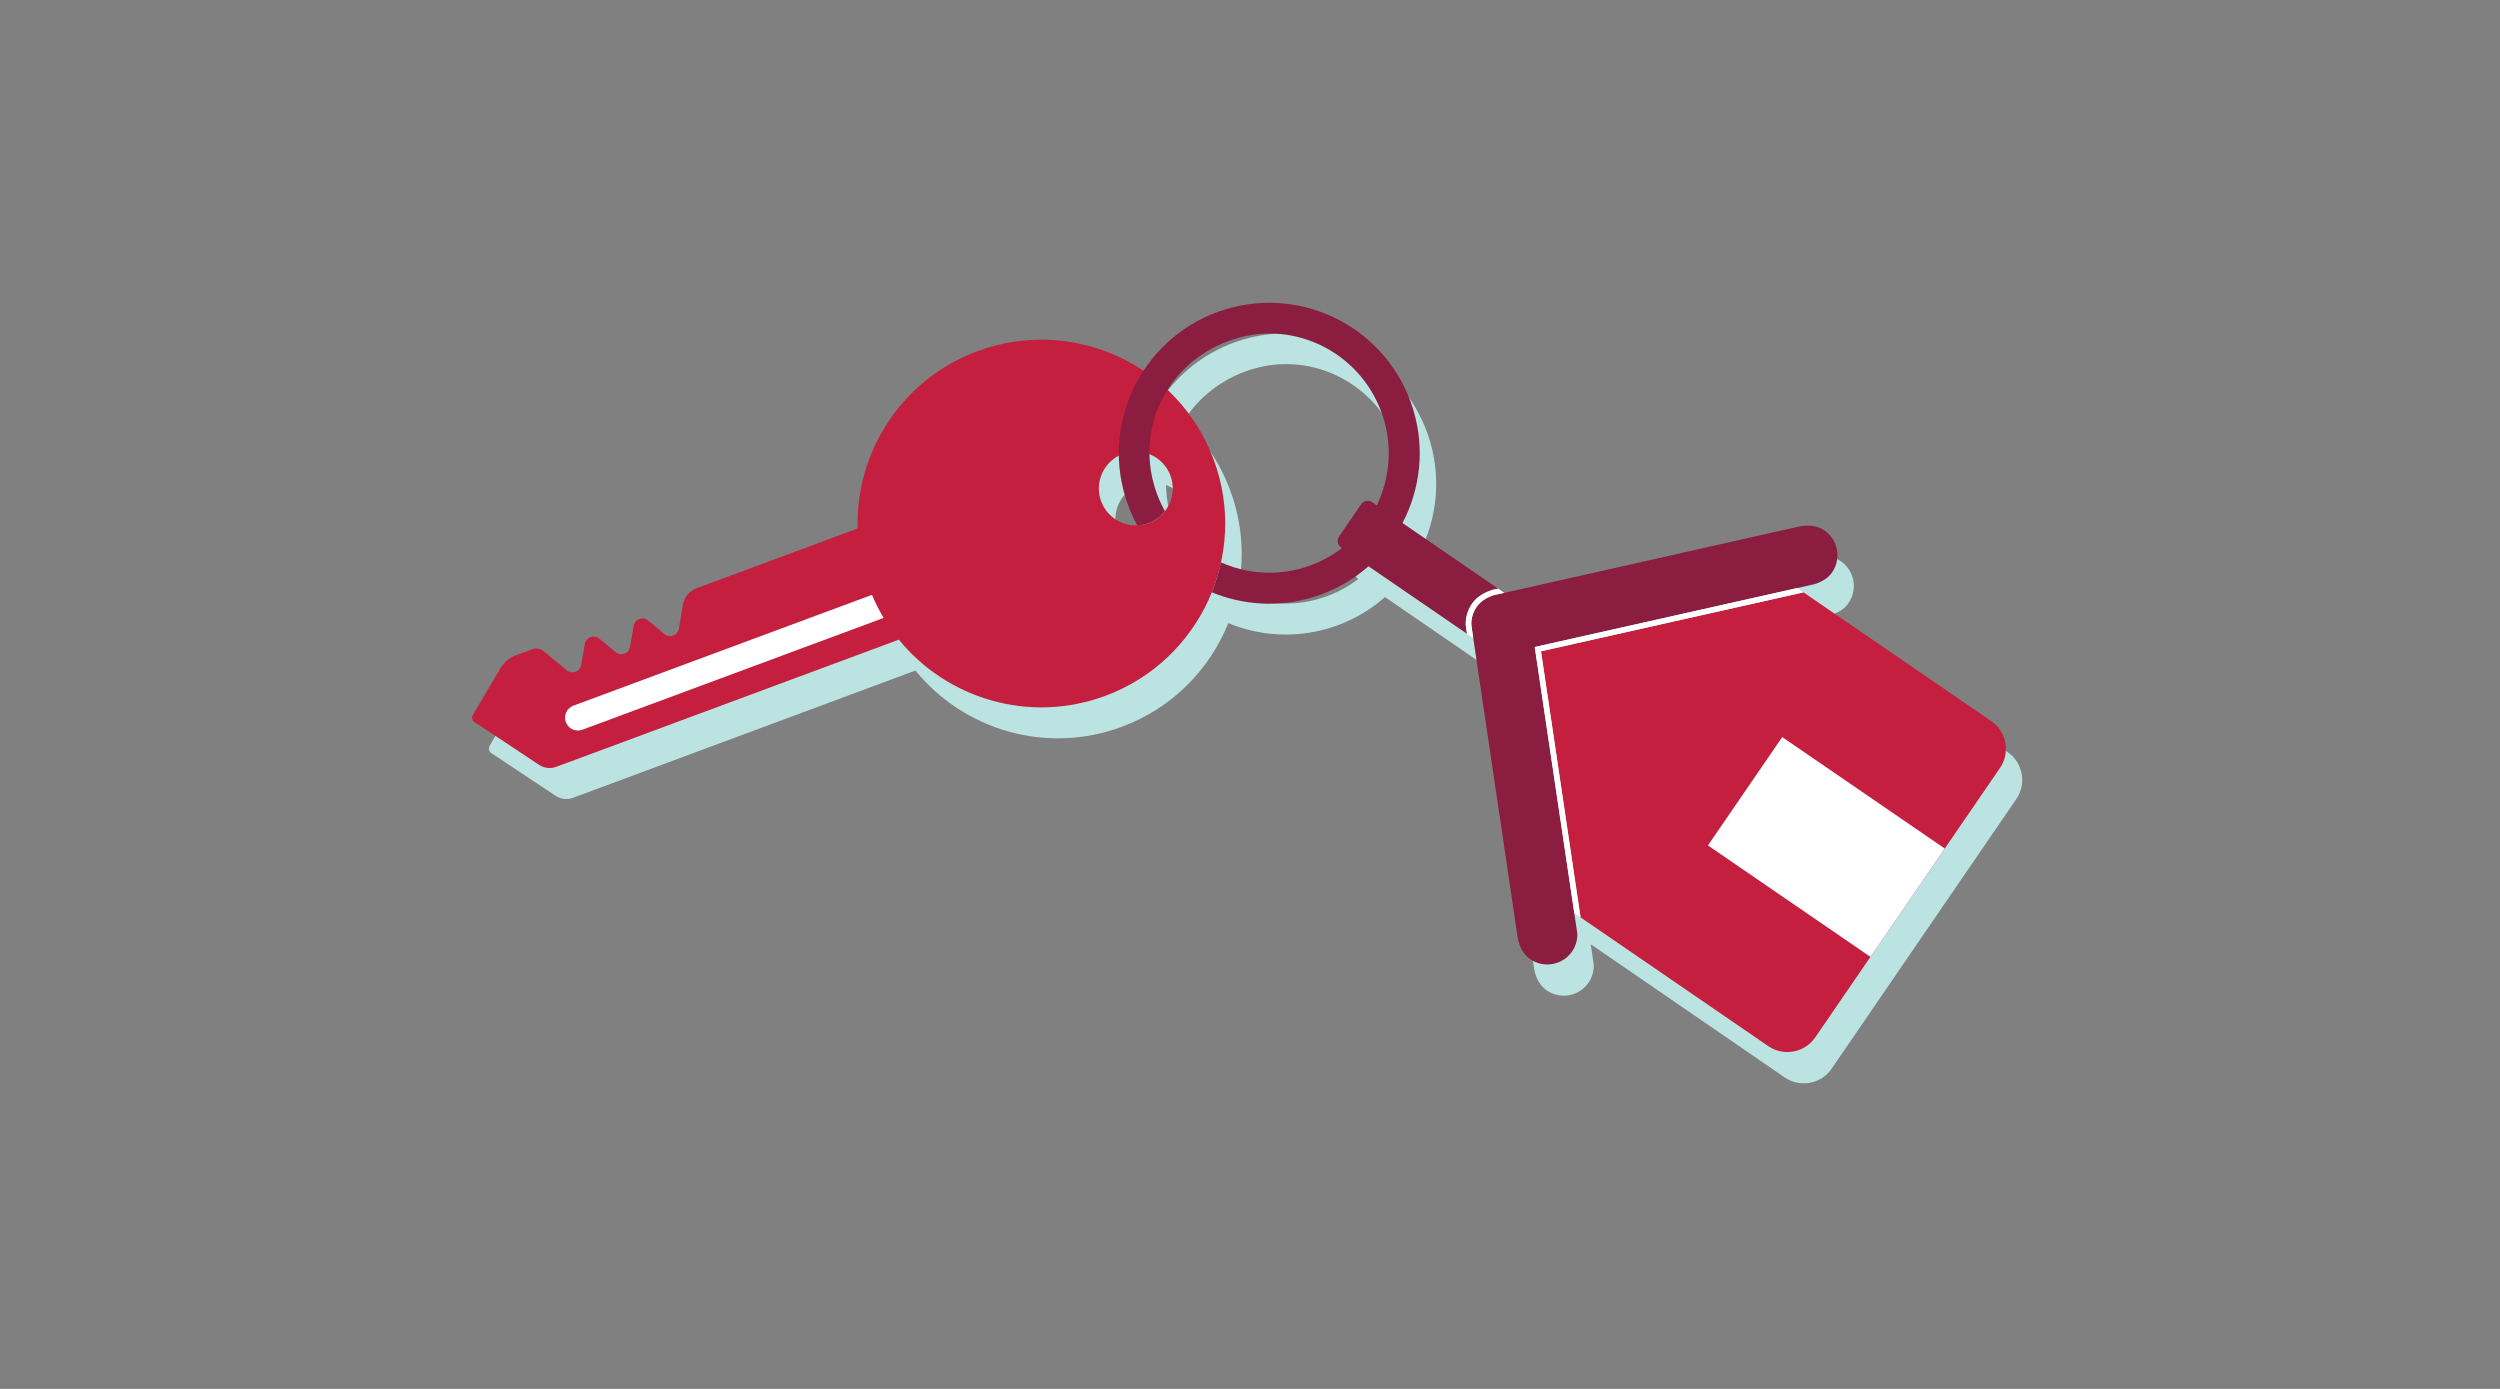
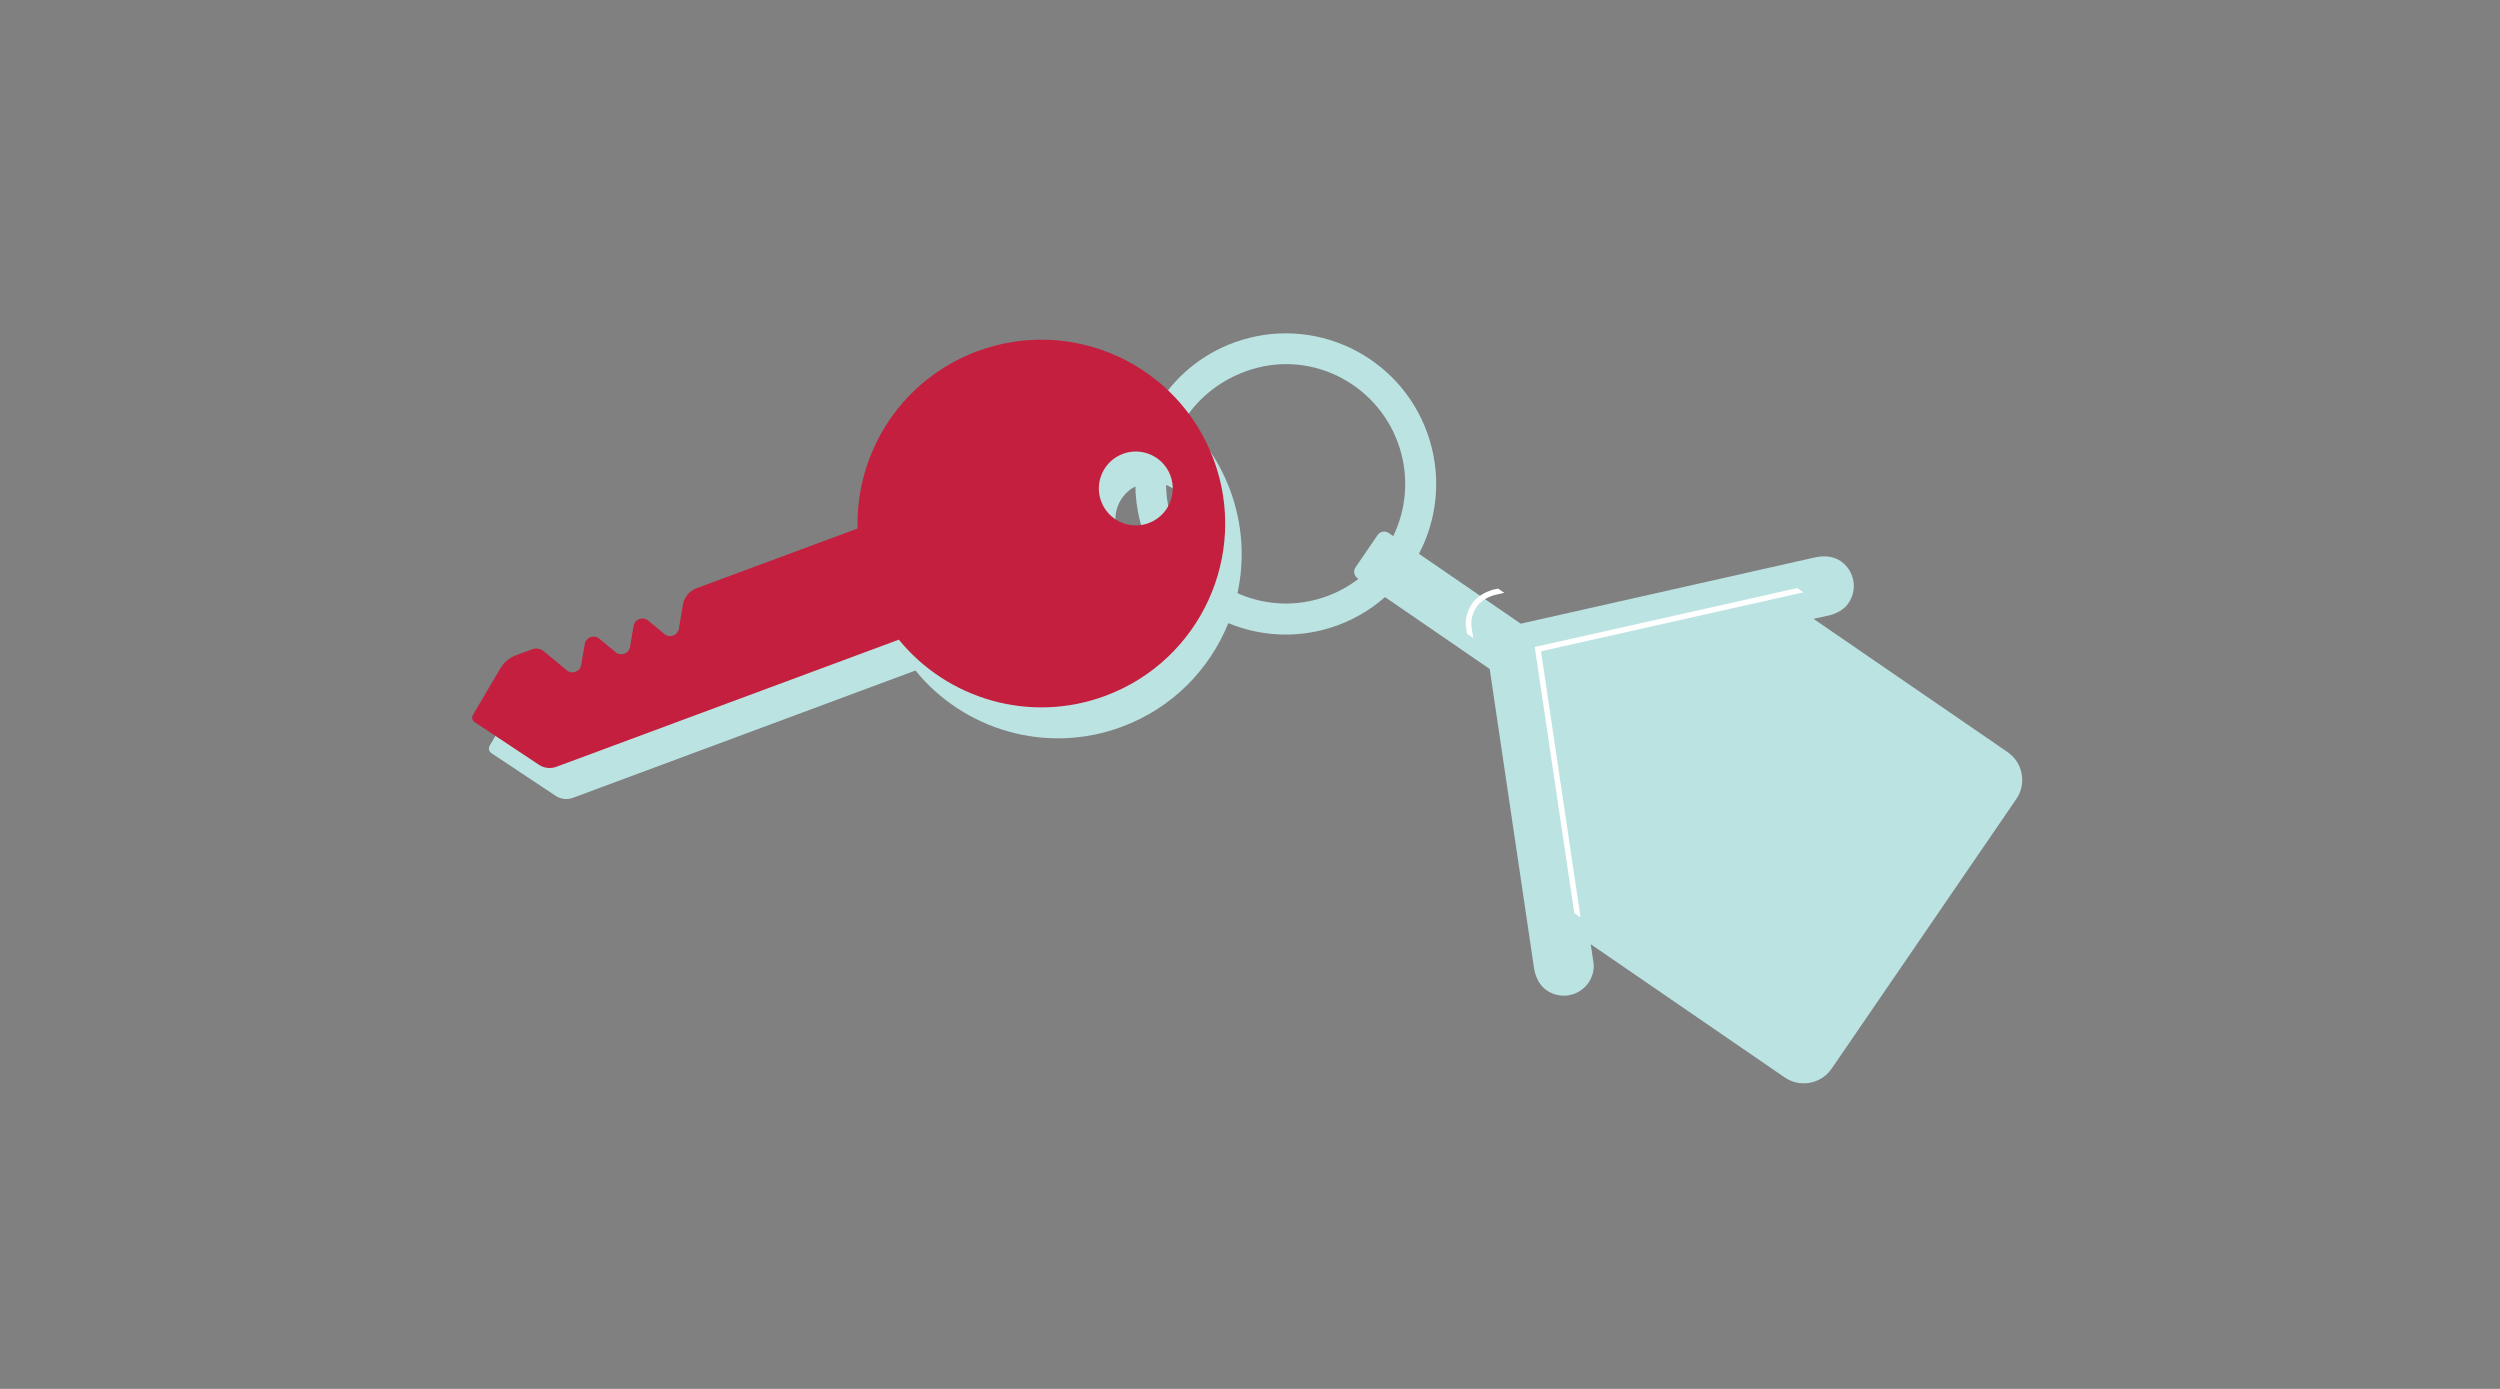
<svg xmlns="http://www.w3.org/2000/svg" width="450px" height="250px" viewBox="0 0 450 250" version="1.1">
  <rect x="0" y="0" width="450" height="250" fill="#808080" stroke="none" />
  <title>Illustrations/Teal/Objects/mortgage-purchasing-home-keys-450x250</title>
  <desc>Created with Sketch.</desc>
  <g id="Illustrations/Teal/Objects/mortgage-purchasing-home-keys-450x250" stroke="none" stroke-width="1" fill="none" fill-rule="evenodd">
    <path d="M250.781,96.5 L249.954,95.933 C249.306,95.488 248.42,95.653 247.977,96.302 L243.999,102.109 C243.554,102.757 243.719,103.643 244.367,104.088 L244.522,104.195 C242.534,105.721 240.246,106.926 237.708,107.701 C232.56,109.272 227.296,108.804 222.747,106.771 C222.747,106.772 222.747,106.772 222.747,106.773 C224.042,100.801 223.713,94.404 221.432,88.251 C219.601,83.311 216.714,79.075 213.127,75.69 C215.763,71.511 219.899,68.189 225.169,66.523 C236.492,62.942 248.541,69.463 252.003,80.835 C253.649,86.239 253.063,91.789 250.781,96.5 M211.791,98.466 C212.112,98.185 212.403,97.876 212.661,97.543 C211.938,96.248 211.334,94.86 210.874,93.388 C210.237,91.353 209.918,89.301 209.883,87.282 C211.567,87.957 212.973,89.306 213.653,91.141 C214.642,93.808 213.81,96.699 211.791,98.466 M201.186,95.774 C200.003,92.583 201.423,89.066 204.371,87.546 C204.412,90.021 204.787,92.53 205.543,95.015 C206.092,96.816 206.811,98.517 207.676,100.108 C204.882,100.216 202.212,98.542 201.186,95.774 M361.372,135.377 L326.446,111.398 L329.629,110.681 C331.138,110.167 332.071,109.528 332.744,108.545 C334.431,106.082 333.8,102.704 331.339,101.014 C330.161,100.205 328.668,99.96 326.898,100.289 L273.74,112.263 L255.418,99.685 C258.603,93.596 259.494,86.301 257.334,79.207 C252.974,64.888 237.846,56.82 223.544,61.185 C217.241,63.109 212.152,67.129 208.803,72.248 C200.28,66.554 189.249,64.884 178.91,68.726 C165.285,73.789 156.983,86.888 157.354,100.666 L128.348,111.445 C127.076,111.918 126.152,113.034 125.925,114.373 L125.508,116.833 L125.186,118.732 C124.98,119.944 123.542,120.478 122.596,119.695 L121.115,118.465 L119.656,117.256 C118.701,116.464 117.247,117.004 117.039,118.229 L116.401,121.997 C116.195,123.209 114.756,123.743 113.811,122.959 L110.871,120.521 C109.915,119.728 108.461,120.269 108.253,121.493 L107.936,123.363 L107.614,125.262 C107.409,126.473 105.971,127.008 105.025,126.224 L103.544,124.995 L100.88,122.786 C100.295,122.301 99.497,122.166 98.786,122.43 L95.875,123.511 C94.698,123.949 93.709,124.778 93.071,125.86 L88.137,134.238 C87.871,134.689 88.004,135.269 88.44,135.559 L100.017,143.246 C100.938,143.858 102.096,143.992 103.133,143.607 L164.781,120.698 C173.478,131.383 188.305,135.887 201.931,130.823 C211.015,127.447 217.736,120.5 221.098,112.161 C226.692,114.479 233.091,114.944 239.334,113.038 C243.139,111.877 246.497,109.946 249.302,107.476 L268.146,120.414 L276.145,174.396 C276.473,176.153 277.239,177.464 278.419,178.274 C280.881,179.964 284.256,179.334 285.943,176.871 C286.684,175.789 287.028,174.363 286.817,173.237 L286.332,169.963 L321.255,193.942 C324.006,195.83 327.801,195.122 329.688,192.367 L362.943,143.817 C364.829,141.064 364.122,137.265 361.372,135.377" id="Shadow" fill="#BBE3E2" />
    <g id="Art" transform="translate(85, 54)">
      <g id="Group-20" transform="translate(0, 0.368)">
        <path d="M121.758,39.792 C118.315,41.07 114.487,39.315 113.209,35.871 C111.931,32.428 113.686,28.6 117.13,27.322 C120.573,26.044 124.401,27.799 125.679,31.243 C126.957,34.686 125.202,38.514 121.758,39.792 M133.459,28.355 C127.101,11.224 108.059,2.491 90.928,8.85 C77.3,13.908 68.997,26.994 69.368,40.758 L40.356,51.526 C39.084,51.999 38.16,53.114 37.933,54.452 L37.516,56.91 L37.194,58.807 C36.987,60.017 35.549,60.551 34.603,59.768 L33.122,58.54 L31.663,57.332 C30.707,56.54 29.253,57.08 29.045,58.304 L28.406,62.068 C28.2,63.279 26.761,63.813 25.816,63.03 L22.875,60.594 C21.92,59.802 20.466,60.342 20.258,61.565 L19.94,63.433 L19.619,65.33 C19.413,66.54 17.975,67.074 17.029,66.291 L15.547,65.064 L12.883,62.856 C12.298,62.372 11.499,62.237 10.788,62.501 L7.877,63.581 C6.7,64.018 5.71,64.847 5.072,65.928 L0.136,74.297 C-0.129,74.748 0.004,75.327 0.44,75.616 L12.019,83.297 C12.941,83.908 14.099,84.042 15.135,83.657 L76.796,60.771 C85.495,71.445 100.326,75.944 113.954,70.886 C131.085,64.528 139.818,45.486 133.459,28.355" id="Fill-4" fill="#C41F3E" />
-         <path d="M19.824,76.984 C18.627,77.428 17.296,76.818 16.852,75.62 C16.407,74.423 17.018,73.093 18.215,72.648 L71.952,52.703 C72.562,54.155 73.268,55.538 74.054,56.856 L19.824,76.984 Z" id="Fill-6" fill="#FFFFFF" />
-         <path d="M134.774,46.858 C134.375,48.699 133.827,50.502 133.125,52.242 C138.72,54.558 145.12,55.022 151.364,53.118 C155.171,51.958 158.529,50.029 161.335,47.562 L179.059,59.716 L178.907,58.7 C178.65,57.326 179.046,55.648 179.944,54.337 C180.967,52.847 182.429,52.206 183.589,51.815 L183.639,51.8 L184.651,51.572 L167.452,39.778 C170.637,33.695 171.529,26.407 169.369,19.321 C165.007,5.016 149.876,-3.045 135.571,1.317 C121.266,5.678 113.206,20.809 117.567,35.114 C118.115,36.912 118.835,38.611 119.701,40.2 C120.386,40.174 121.079,40.044 121.758,39.792 C122.962,39.346 123.953,38.583 124.686,37.639 C123.963,36.344 123.359,34.959 122.898,33.488 C119.358,22.181 125.492,10.345 137.197,6.649 C148.522,3.071 160.573,9.586 164.036,20.947 C165.683,26.345 165.097,31.89 162.814,36.597 L161.986,36.029 C161.338,35.586 160.453,35.75 160.008,36.398 L156.03,42.2 C155.586,42.847 155.751,43.733 156.399,44.177 L156.554,44.284 C154.566,45.809 152.277,47.013 149.738,47.786 C144.589,49.356 139.325,48.889 134.774,46.858" id="Fill-8" fill="#8B1D41" />
-         <path d="M199.497,110.759 L233.302,133.942 C236.054,135.829 239.85,135.122 241.736,132.37 L274.999,83.867 C276.885,81.116 276.178,77.322 273.427,75.435 L239.62,52.251 L192.378,62.864 L199.497,110.759 Z" id="Fill-10" fill="#C41F3E" />
-         <path d="M183.884,52.77 C182.374,53.284 181.442,53.923 180.769,54.904 C180.027,55.986 179.684,57.411 179.894,58.535 L188.184,114.417 C188.511,116.171 189.277,117.481 190.458,118.29 C192.92,119.979 196.296,119.349 197.983,116.888 C198.725,115.808 199.068,114.383 198.858,113.259 L191.252,62.093 L241.678,50.764 C243.187,50.25 244.121,49.611 244.794,48.63 C246.481,46.169 245.851,42.794 243.389,41.106 C242.21,40.298 240.717,40.053 238.946,40.382 L183.884,52.77 Z" id="Fill-12" fill="#8B1D41" />
-         <polygon id="Fill-14" fill="#FFFFFF" points="222.427 97.808 235.801 78.306 265.056 98.367 251.681 117.87" />
        <polygon id="Fill-16" fill="#FFFFFF" points="191.252 62.092 198.371 109.987 199.497 110.759 192.378 62.864 239.62 52.251 238.494 51.479" />
        <path d="M179.893,58.535 C179.683,57.411 180.027,55.985 180.768,54.903 C181.442,53.923 182.374,53.284 183.884,52.77 L185.777,52.344 L184.652,51.573 L183.639,51.8 L183.589,51.814 C182.429,52.206 180.967,52.847 179.944,54.338 C179.046,55.647 178.65,57.326 178.907,58.7 L179.058,59.716 L180.183,60.487 L179.893,58.535 Z" id="Fill-18" fill="#FFFFFF" />
      </g>
    </g>
  </g>
</svg>